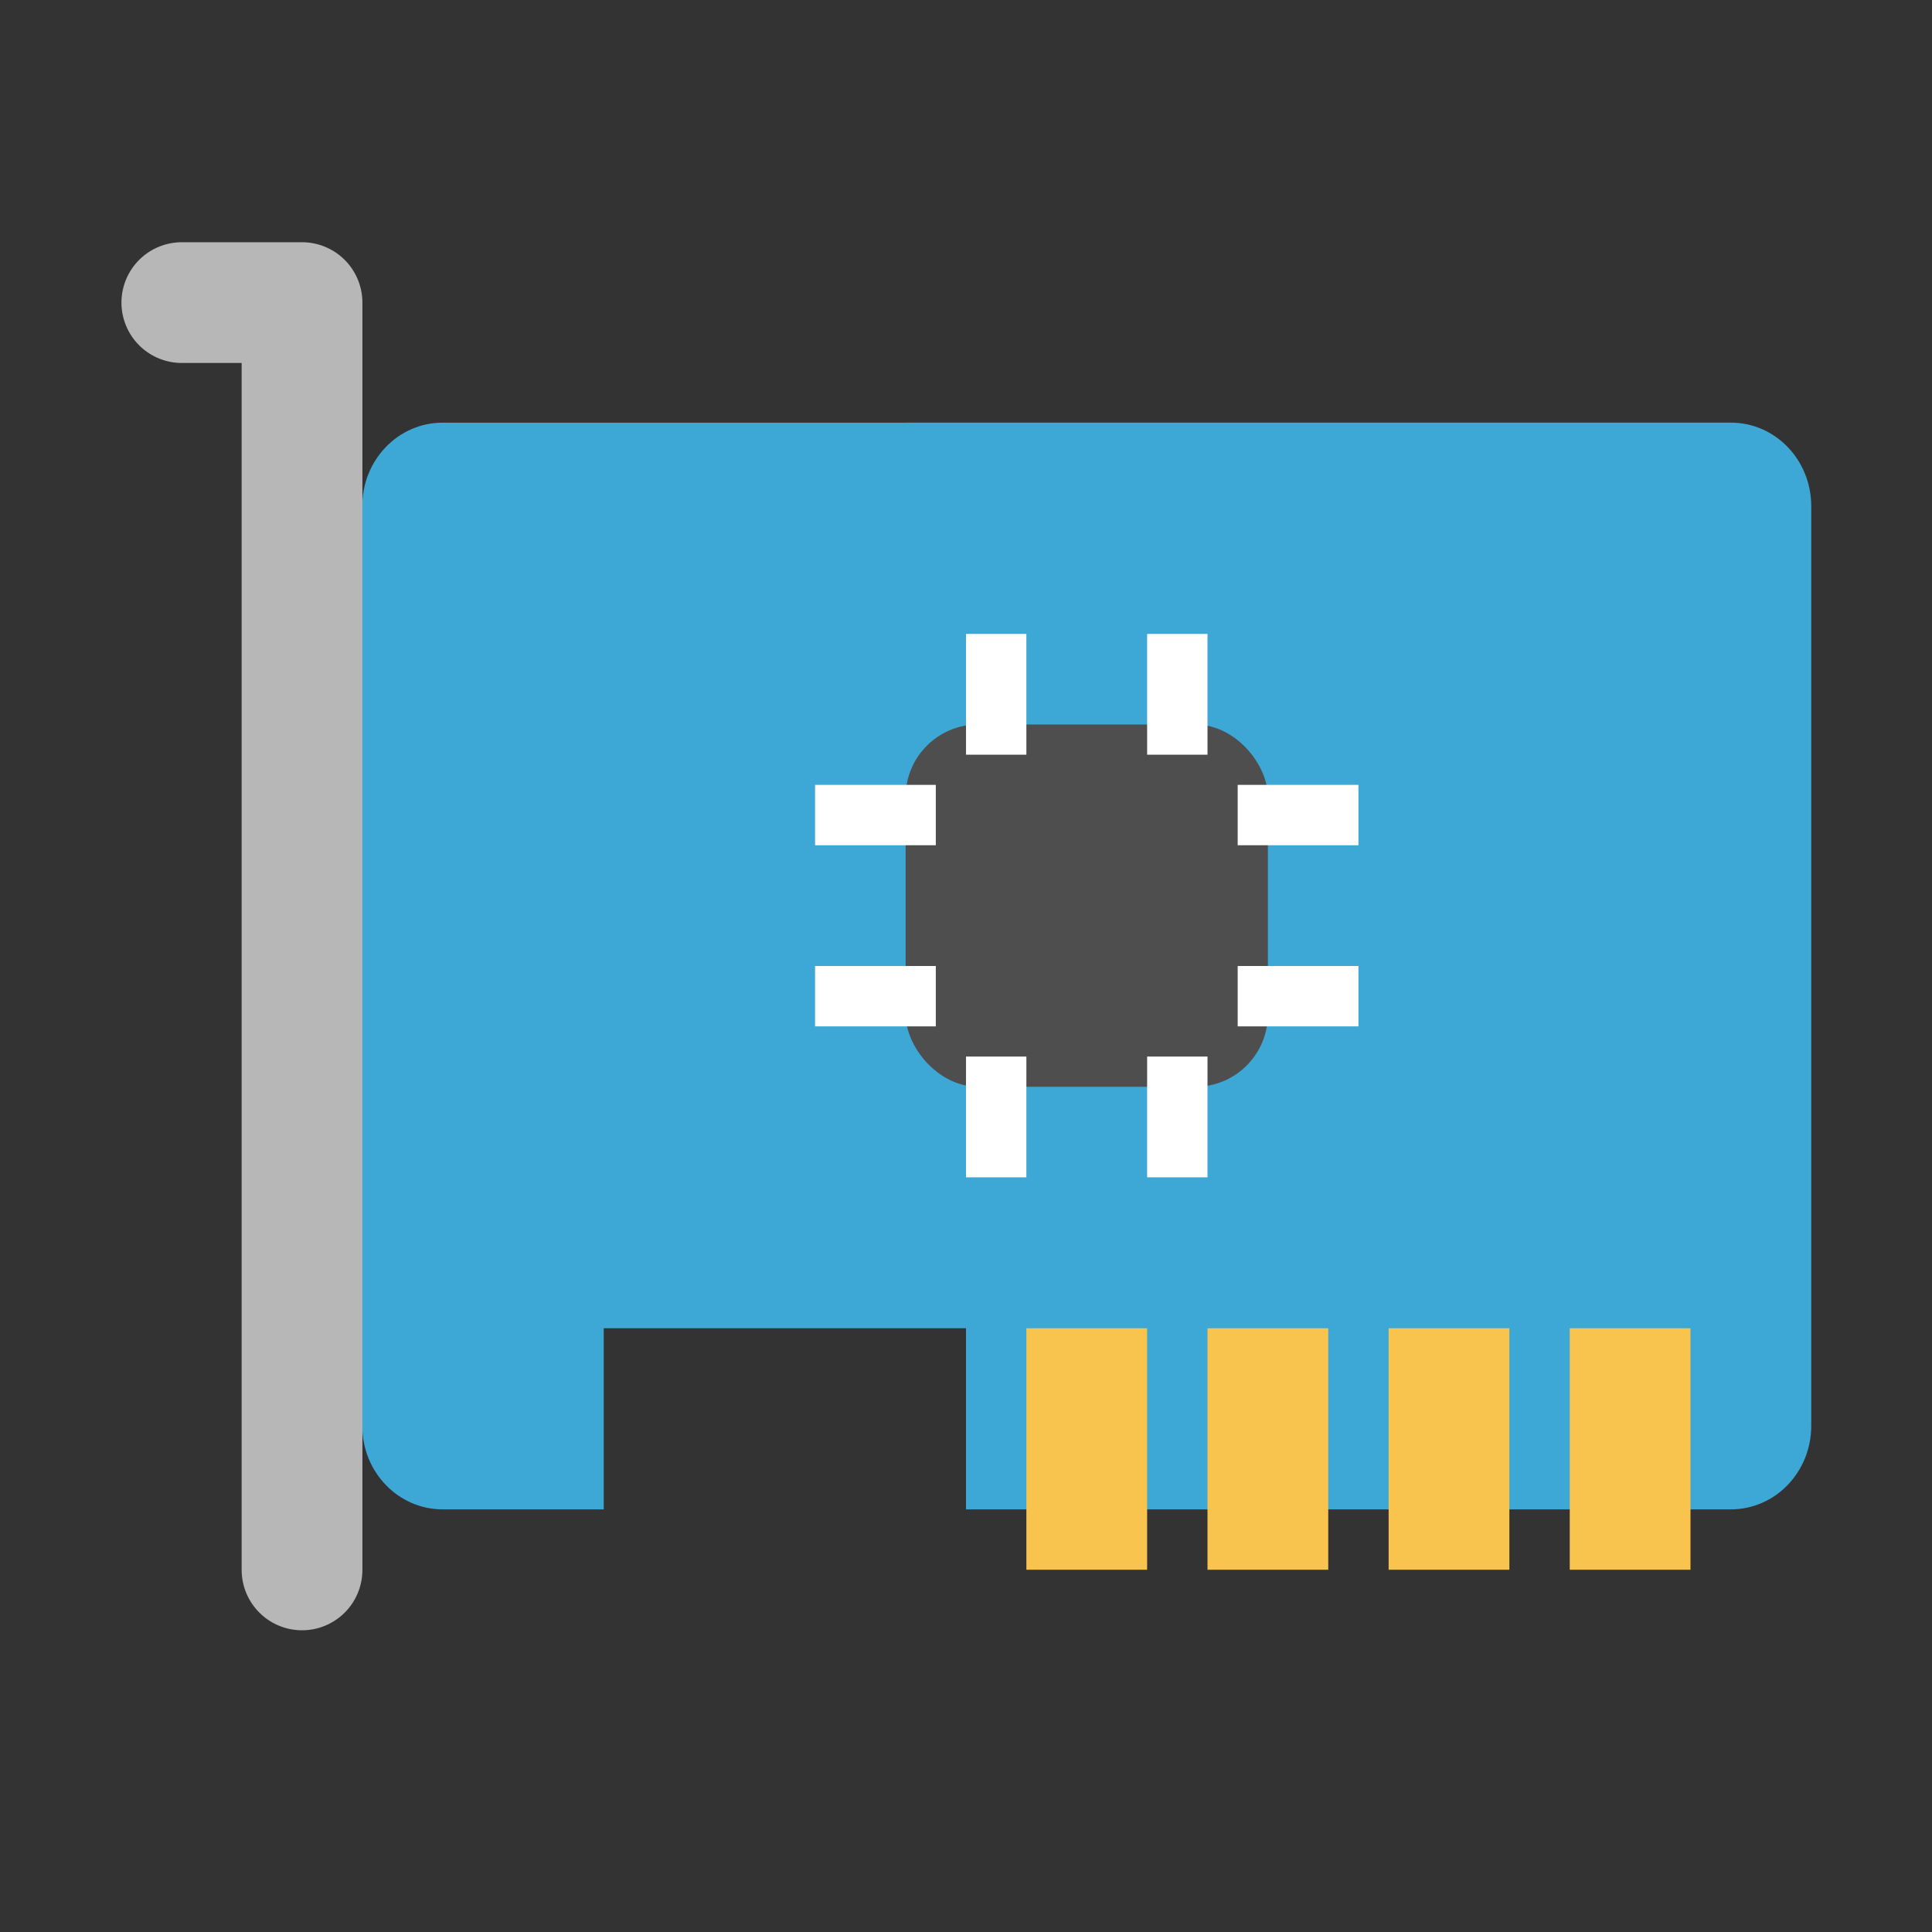
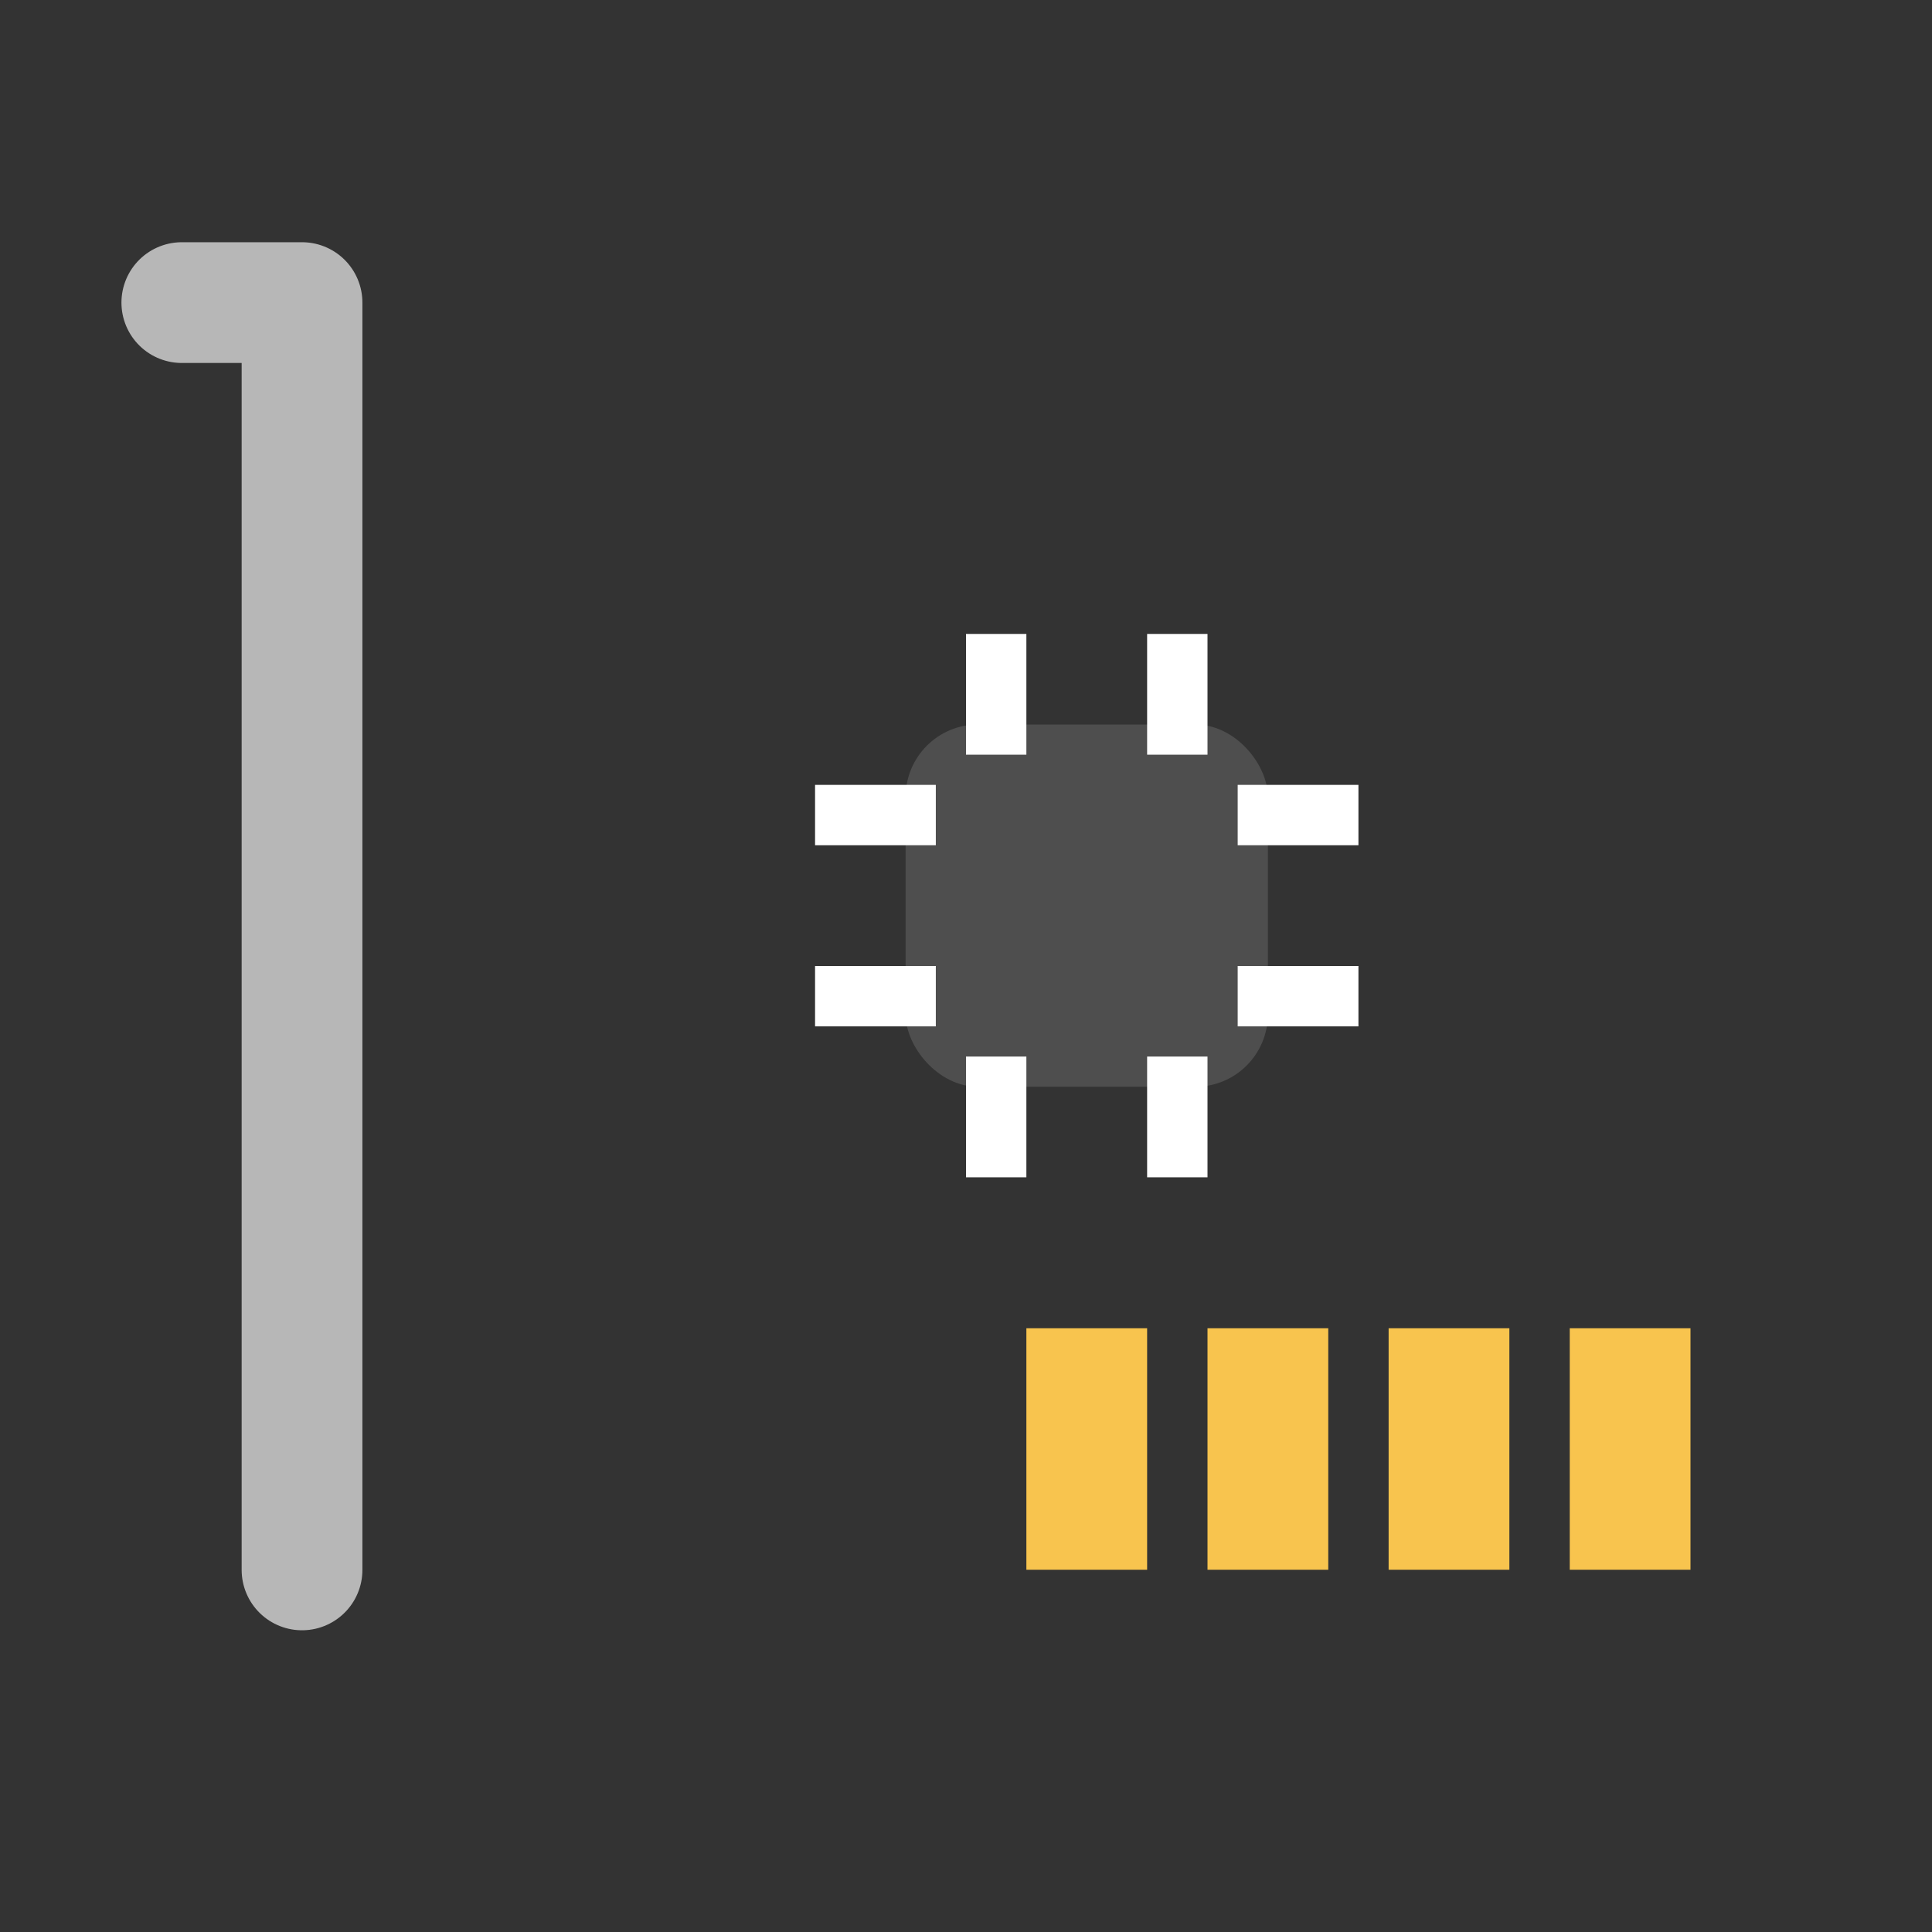
<svg xmlns="http://www.w3.org/2000/svg" width="64" height="64" version="1">
  <rect width="100%" height="100%" fill="#333333" stroke="none" />
-   <path d="M14.667 14.001c-1.478 0-2.667 1.235-2.667 2.769v30.46c0 1.534 1.189 2.77 2.667 2.77H20v-6h12v6h25.334C58.81 50 60 48.764 60 47.23V16.77c0-1.535-1.19-2.77-2.666-2.77z" fill="#3da7d6" />
  <rect x="30" y="24" width="12" height="12" rx="2.4" ry="2.4" fill="#4e4e4e" />
  <path d="m6.023 10.024h3.982v41.981" fill="none" stroke="#b7b7b7" stroke-linecap="round" stroke-linejoin="round" stroke-width="4" />
  <g fill="#f8c44e">
    <path d="m34 44h4v8h-4zm6 0h4v8h-4zm6 0h4v8h-4zm6 0h4v8h-4z" />
  </g>
  <g fill="#fff">
    <path d="m32 21h2v4h-2zm6 0h2v4h-2zm-6 14h2v4h-2zm6 0h2v4h-2zm7-9v2h-4v-2zm0 6v2h-4v-2zm-14-6v2h-4v-2zm0 6v2h-4v-2z" />
  </g>
</svg>